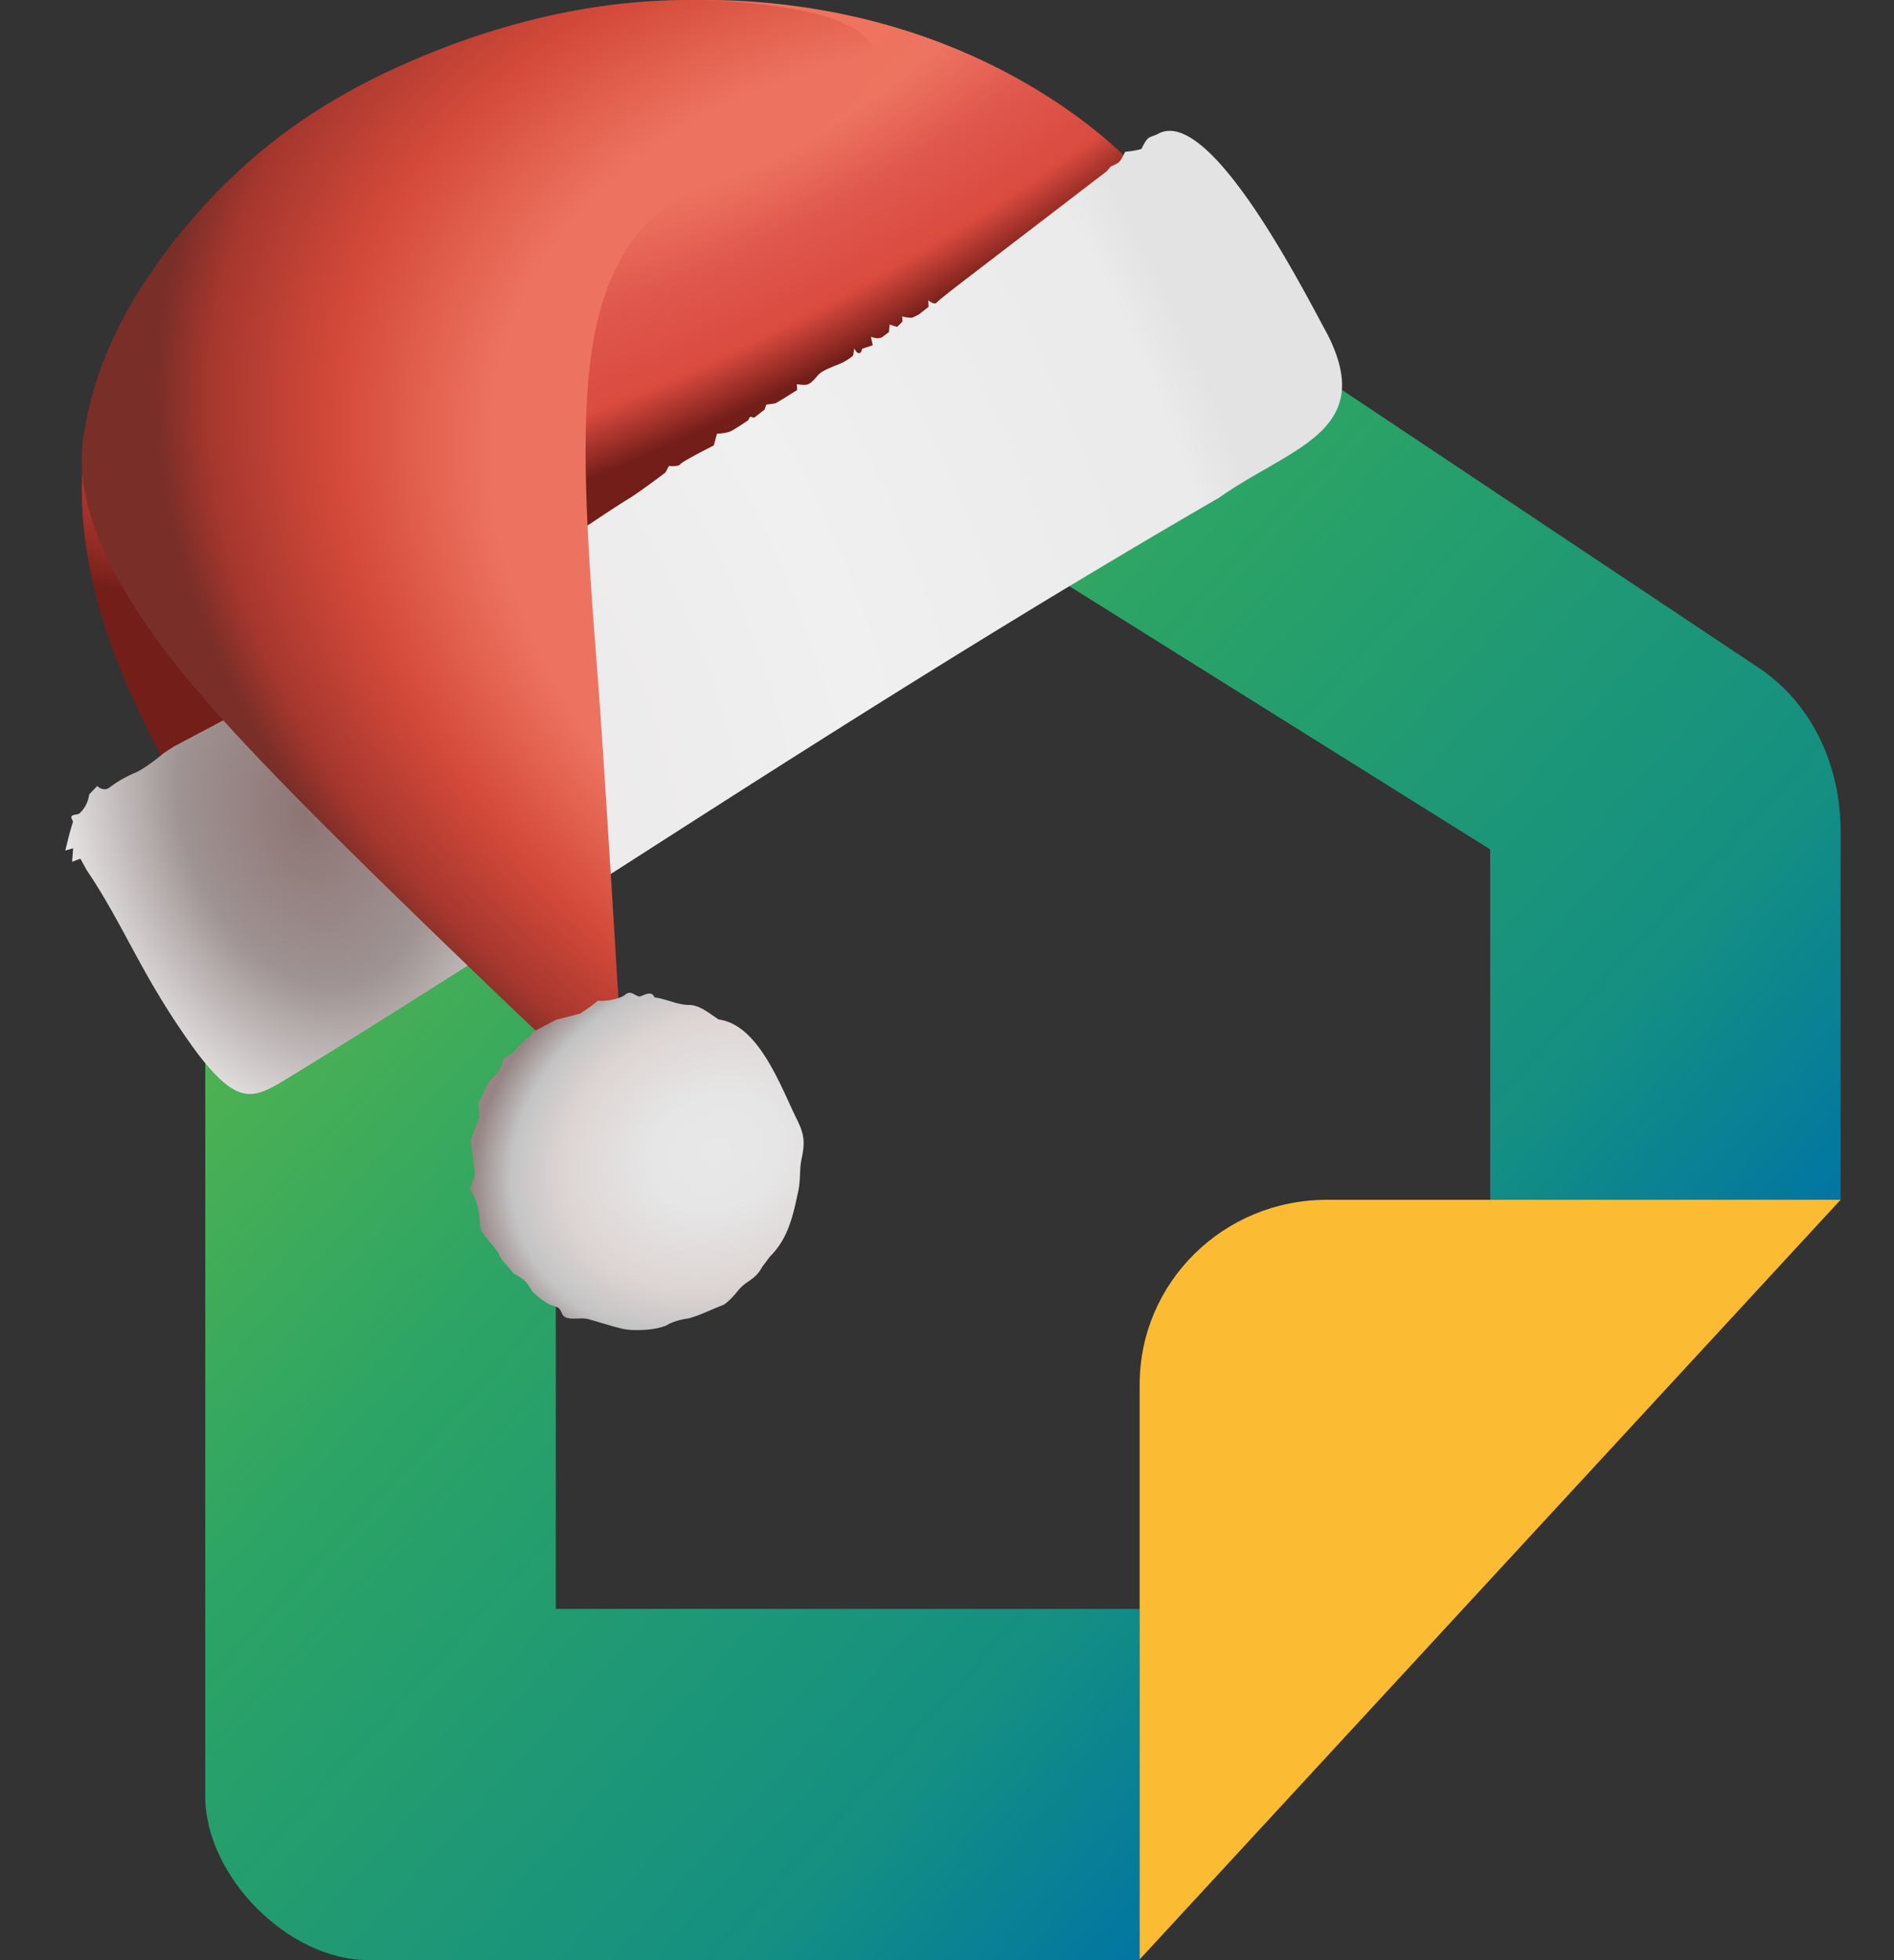
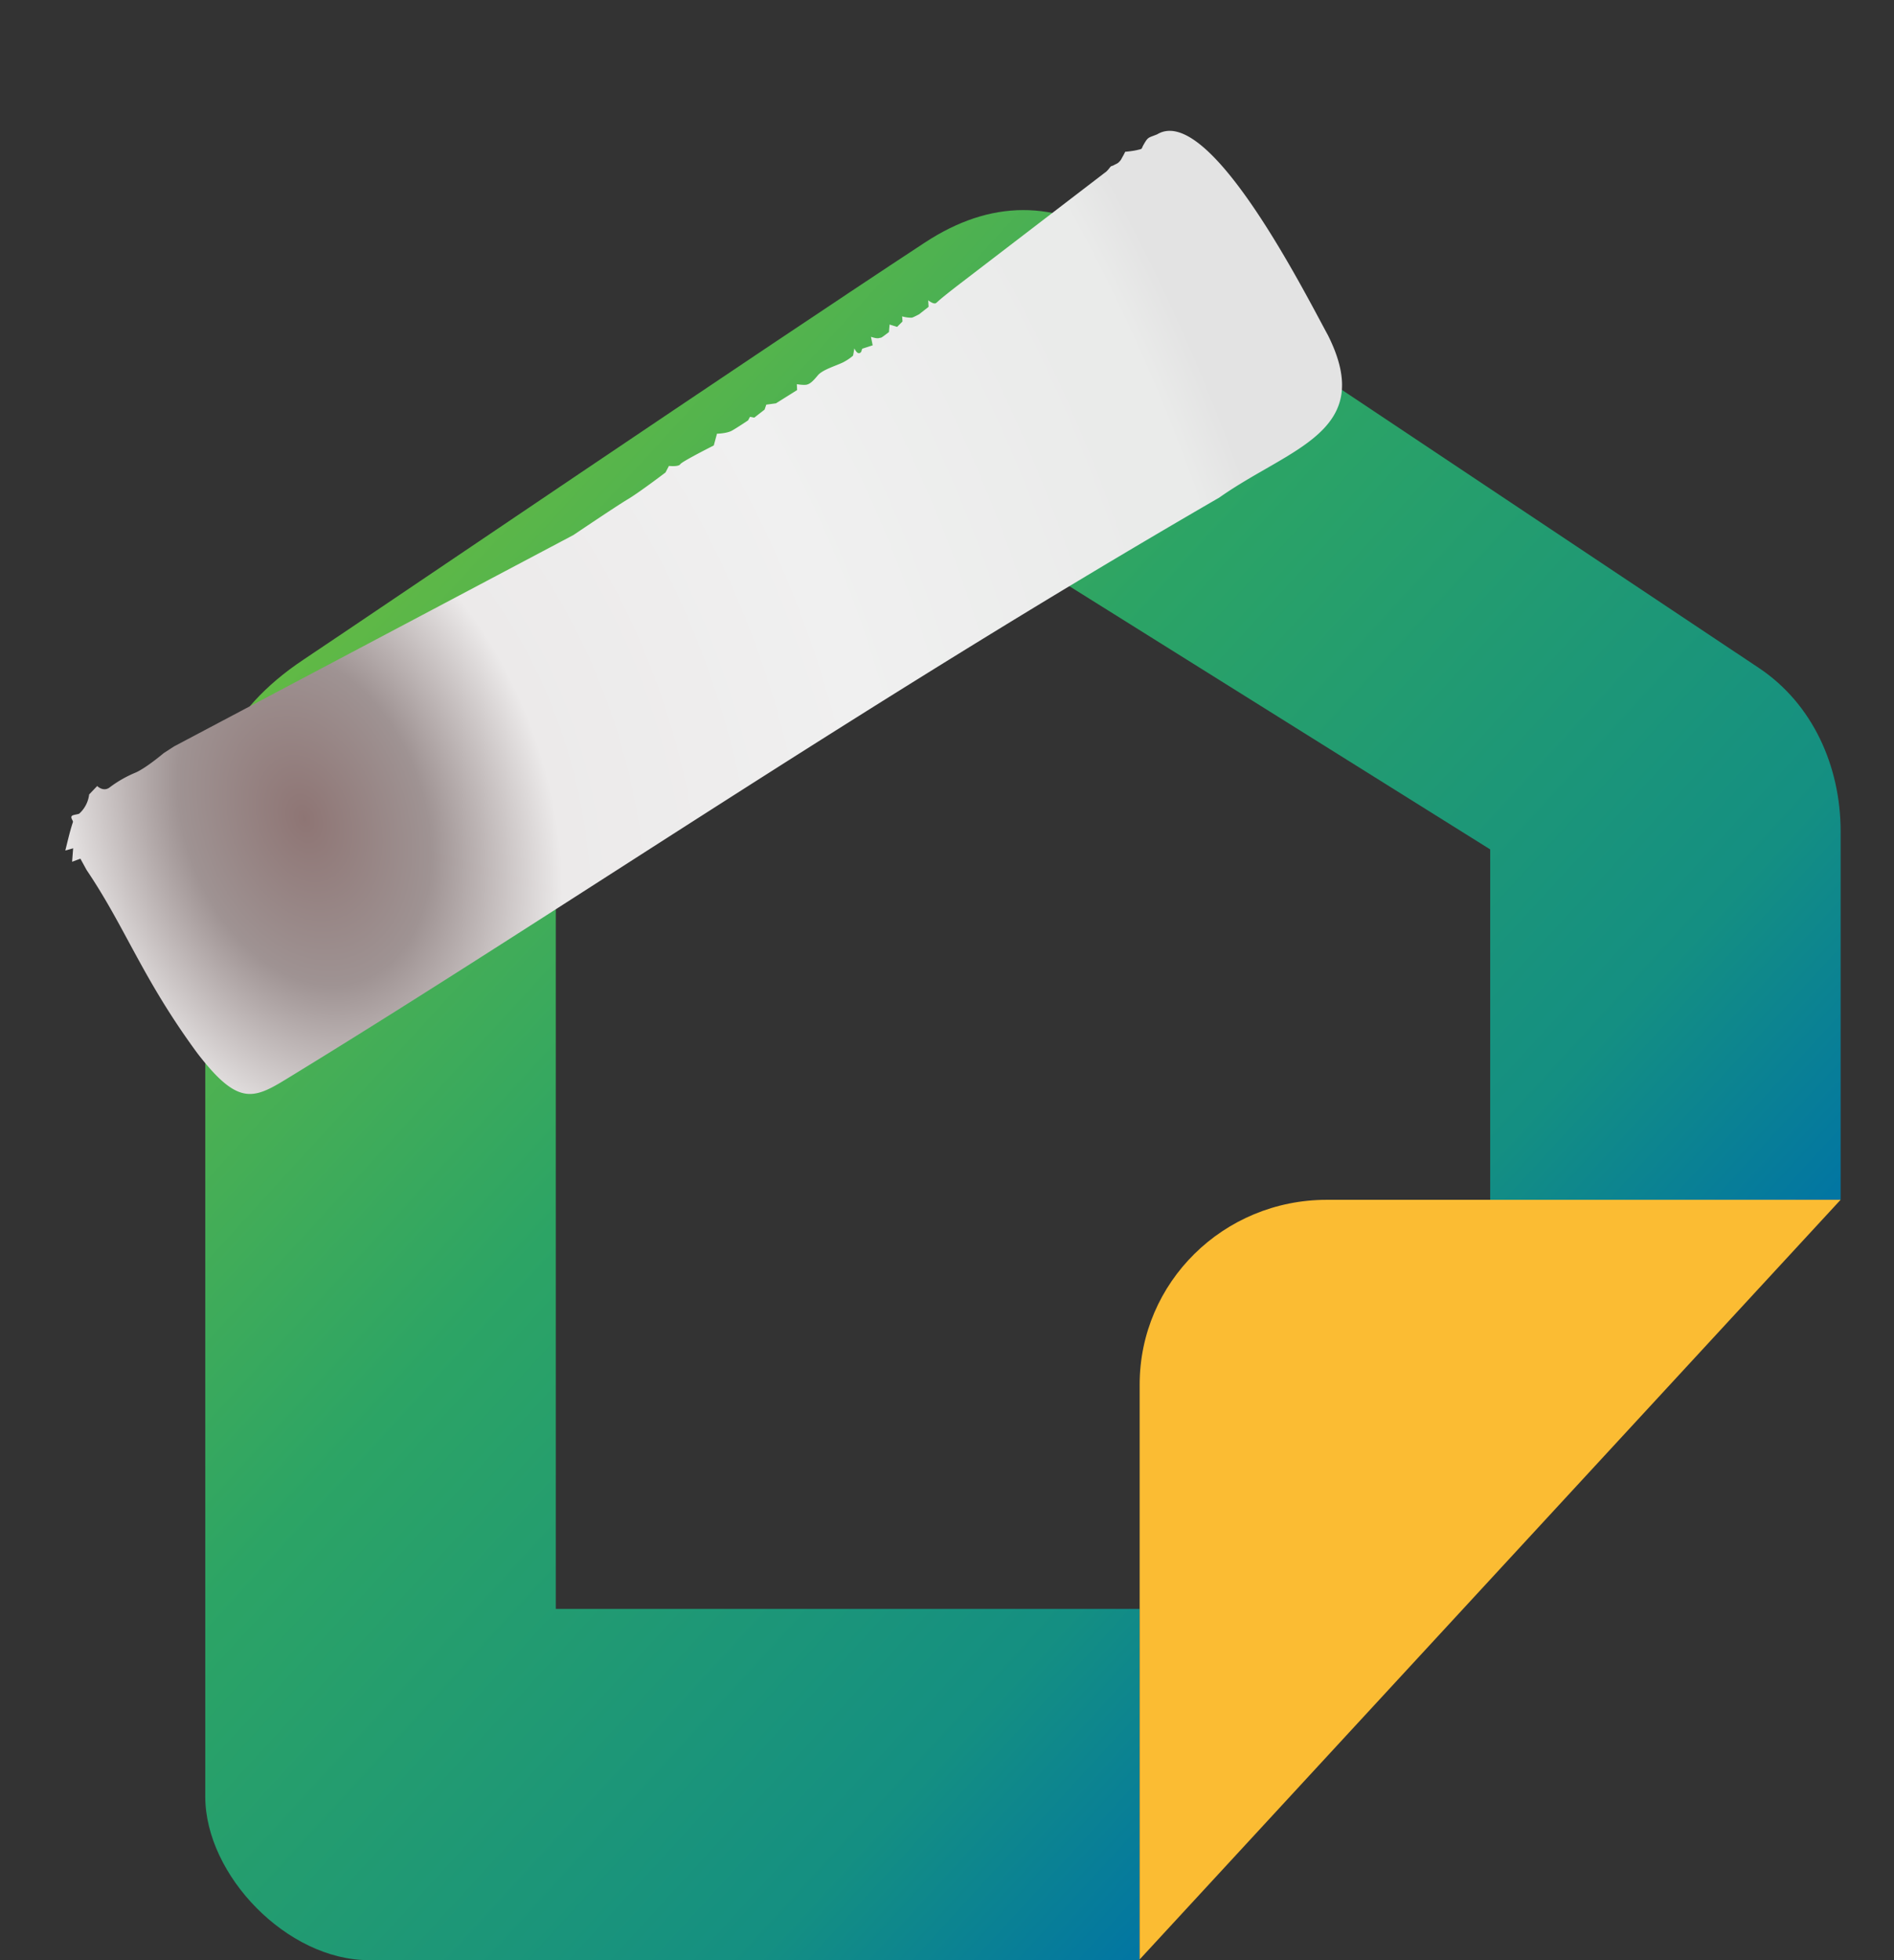
<svg xmlns="http://www.w3.org/2000/svg" width="29" height="30" fill="none" viewBox="0 0 29 30">
  <rect x="0" y="0" width="29" height="30" fill="#333333" stroke="none" />
  <g clip-path="url(#a)">
-     <path fill="none" d="M0 0h29v30H0z" />
+     <path fill="none" d="M0 0v30H0z" />
    <path fill="url(#b)" d="M5.647 30H17.45v-5.376H8.51V13l7.154-4.472L22.817 13v5.365l5.366-.003v-5.635c0-1.002-.43-1.956-1.252-2.504l-9.766-6.51c-1.001-.669-2.003-.658-3.005 0-2.67 1.752-8.313 5.583-9.515 6.384s-1.502 1.746-1.502 2.63v14.77C3.143 28.698 4.395 30 5.647 30" />
    <path fill="#fbbc33" d="M17.45 29.989v-8.8c0-1.562 1.282-2.826 2.865-2.826h7.867z" />
-     <path fill="url(#c)" fill-rule="evenodd" d="M2.796 12.152S1.9 10.684 1.523 9.319c-.377-1.365-.577-3.15.908-5.196C3.537 2.597 4.824 1.648 6.426.963 7.878.341 9.605-.094 11.414.018c4.044.25 6.04 2.614 6.04 2.614-.501.124-1.404.795-1.783 1.091-.416.324-.399.33-.438.358-.077.057-.14.078-.277.188-.134.074-.25.097-.36.21l-.133.086c-.231.183-.482.36-.742.5-.183.1-.409.313-.592.375-.197.067-.297.175-.513.313l-.185.105-.17.134c-.214.095-.596.219-.661.463-.502.258-.928.609-1.412.901-.189.114-.881.592-.881.592L3.849 11.47l-.172.113s-.282.245-.46.324q-.264.119-.42.245" clip-rule="evenodd" />
    <path fill="url(#d)" fill-rule="evenodd" d="m2.668 11.422-.161.104s-.265.225-.43.298a1.8 1.8 0 0 0-.395.225c-.098.078-.194-.019-.194-.019l-.123.129a.47.47 0 0 1-.15.292c-.013.013-.1.017-.116.038-.023.028.024.074.018.092-.048.144-.08.289-.117.436l.12-.034-.016.206.127-.047.096.175c.597.883.851 1.656 1.696 2.804.612.794.847.709 1.355.398 4.12-2.515 8.767-5.707 14.29-8.903 1.087-.767 2.406-1.005 1.665-2.485-.353-.645-1.818-3.556-2.615-3.075-.134.055-.137.034-.207.157-.04.068-.01.063-.086.08-.075.02-.197.03-.197.03s-.013.03-.036.07c-.024.04-.021.047-.05.078-.028.032-.046.034-.09.058-.044.023-.029-.003-.07.05-.042.052-.06.06-.06.06l-2.18 1.67c-.39.298-.374.303-.41.329s-.12-.042-.12-.042l.006.1-.145.114s-.078.042-.11.052a.5.5 0 0 1-.15-.02l.006.078-.083.083-.115-.036-.01.115s-.067.052-.098.073-.021.01-.057.02-.12-.02-.12-.02l.026.13-.16.052-.011.032s-.005.036-.042.036c-.036 0-.067-.073-.067-.073l-.02.11s-.047.047-.146.1c-.098.051-.322.114-.394.203-.073.088-.114.125-.161.14s-.16-.005-.16-.005l.004.09-.324.203-.148.02-.026.076-.158.123-.065-.013-.03.055s-.167.112-.247.157c-.08.044-.229.047-.229.047l-.049.18s-.488.245-.513.287-.174.026-.174.026l-.052.1s-.407.31-.584.414c-.176.105-.825.543-.825.543z" clip-rule="evenodd" />
-     <path fill="url(#e)" fill-rule="evenodd" d="M4.016 11.666c1.448 1.52 4.335 4.25 4.335 4.25s.467.44.804.23c.337-.212.319-.783.319-.783s-.195-3.23-.29-4.57c-.096-1.342-.258-3.057-.208-4.443.07-1.94.586-3.362 2.594-3.771.1-.02 4.377-2.254-.486-2.562-1.756-.11-3.431.322-4.841.94-1.555.68-2.804 1.622-3.878 3.137-.658.93-.975 1.804-1.09 2.61-.253 1.765 1.65 3.815 2.741 4.962" clip-rule="evenodd" />
-     <path fill="url(#f)" fill-rule="evenodd" d="m8.087 15.882.09-.098.332-.174.374-.097c.092-.064.187-.121.27-.197.108.013.34-.023.423-.095.096-.082.164.054.237.025.075-.03.17-.08.207.018.191.029.363.117.53.117.169 0 .317.136.454.222.62.083.953 1.038 1.2 1.534.115.232.122.353.069.602-.033.15-.014.322-.049.484-.048.228-.1.478-.204.686a1.2 1.2 0 0 1-.232.324l-.117.156c-.112.21-.241.202-.372.366-.05.063-.167.196-.237.222-.179.068-.332.15-.522.202a1 1 0 0 0-.29.08c-.146.101-.556.12-.732.075-.169-.042-.34-.097-.508-.144-.133-.038-.35.043-.404-.084-.047-.11-.055-.09-.187-.139a1 1 0 0 1-.273-.209c-.093-.15-.1-.168-.287-.27-.053-.085-.178-.184-.21-.27-.056-.142-.302-.332-.302-.476 0-.2-.045-.362-.148-.546.02-.077.055-.148.072-.227l-.062-.529.131-.34-.015-.23c.068-.082.122-.293.188-.347.079-.063.173-.177.182-.28.006-.074.106-.085.155-.129.092-.08.13-.16.237-.232" clip-rule="evenodd" />
  </g>
  <defs>
    <radialGradient id="c" cx="0" cy="0" r="1" gradientTransform="matrix(-2.074 -3.702 12.156 -7.085 12.14 1.058)" gradientUnits="userSpaceOnUse">
      <stop stop-color="#f0725d" />
      <stop offset=".24" stop-color="#ed7460" />
      <stop offset=".5" stop-color="#e0584e" />
      <stop offset=".8" stop-color="#da4a3f" />
      <stop offset=".997" stop-color="#741e19" />
    </radialGradient>
    <radialGradient id="d" cx="0" cy="0" r="1" gradientTransform="rotate(161.565 1.3 6.648)scale(15.356 22.031)" gradientUnits="userSpaceOnUse">
      <stop stop-color="#8e7574" />
      <stop offset=".12" stop-color="#9f9393" />
      <stop offset=".245" stop-color="#eceaea" />
      <stop offset=".563" stop-color="#f0f0f0" />
      <stop offset=".891" stop-color="#eaebea" />
      <stop offset=".947" stop-color="#eaebea" />
      <stop offset="1" stop-color="#e3e3e3" />
    </radialGradient>
    <radialGradient id="e" cx="0" cy="0" r="1" gradientTransform="matrix(-16.102 -5.252 3.288 -10.981 18.833 8.928)" gradientUnits="userSpaceOnUse">
      <stop stop-color="#e87260" />
      <stop offset=".688" stop-color="#ed7360" />
      <stop offset=".832" stop-color="#d54a3a" />
      <stop offset=".952" stop-color="#a6372e" />
      <stop offset="1" stop-color="#7a2e28" />
    </radialGradient>
    <radialGradient id="f" cx="0" cy="0" r="1" gradientTransform="rotate(-26.889 42.352 -14.119)scale(3.86 3.213)" gradientUnits="userSpaceOnUse">
      <stop stop-color="#e9e8e9" />
      <stop offset=".26" stop-color="#e6e6e6" />
      <stop offset=".628" stop-color="#ddd5d4" />
      <stop offset=".841" stop-color="#c4c4c4" />
      <stop offset="1" stop-color="#978585" />
    </radialGradient>
    <linearGradient id="b" x1="3.701" x2="21.813" y1="8.476" y2="25.074" gradientUnits="userSpaceOnUse">
      <stop stop-color="#6bbd3f" />
      <stop offset=".427" stop-color="#2ca465" />
      <stop offset=".828" stop-color="#148f82" />
      <stop offset="1" stop-color="#0276a2" />
    </linearGradient>
    <clipPath id="a">
      <path fill="#fff" d="M0 0h29v30H0z" />
    </clipPath>
  </defs>
</svg>